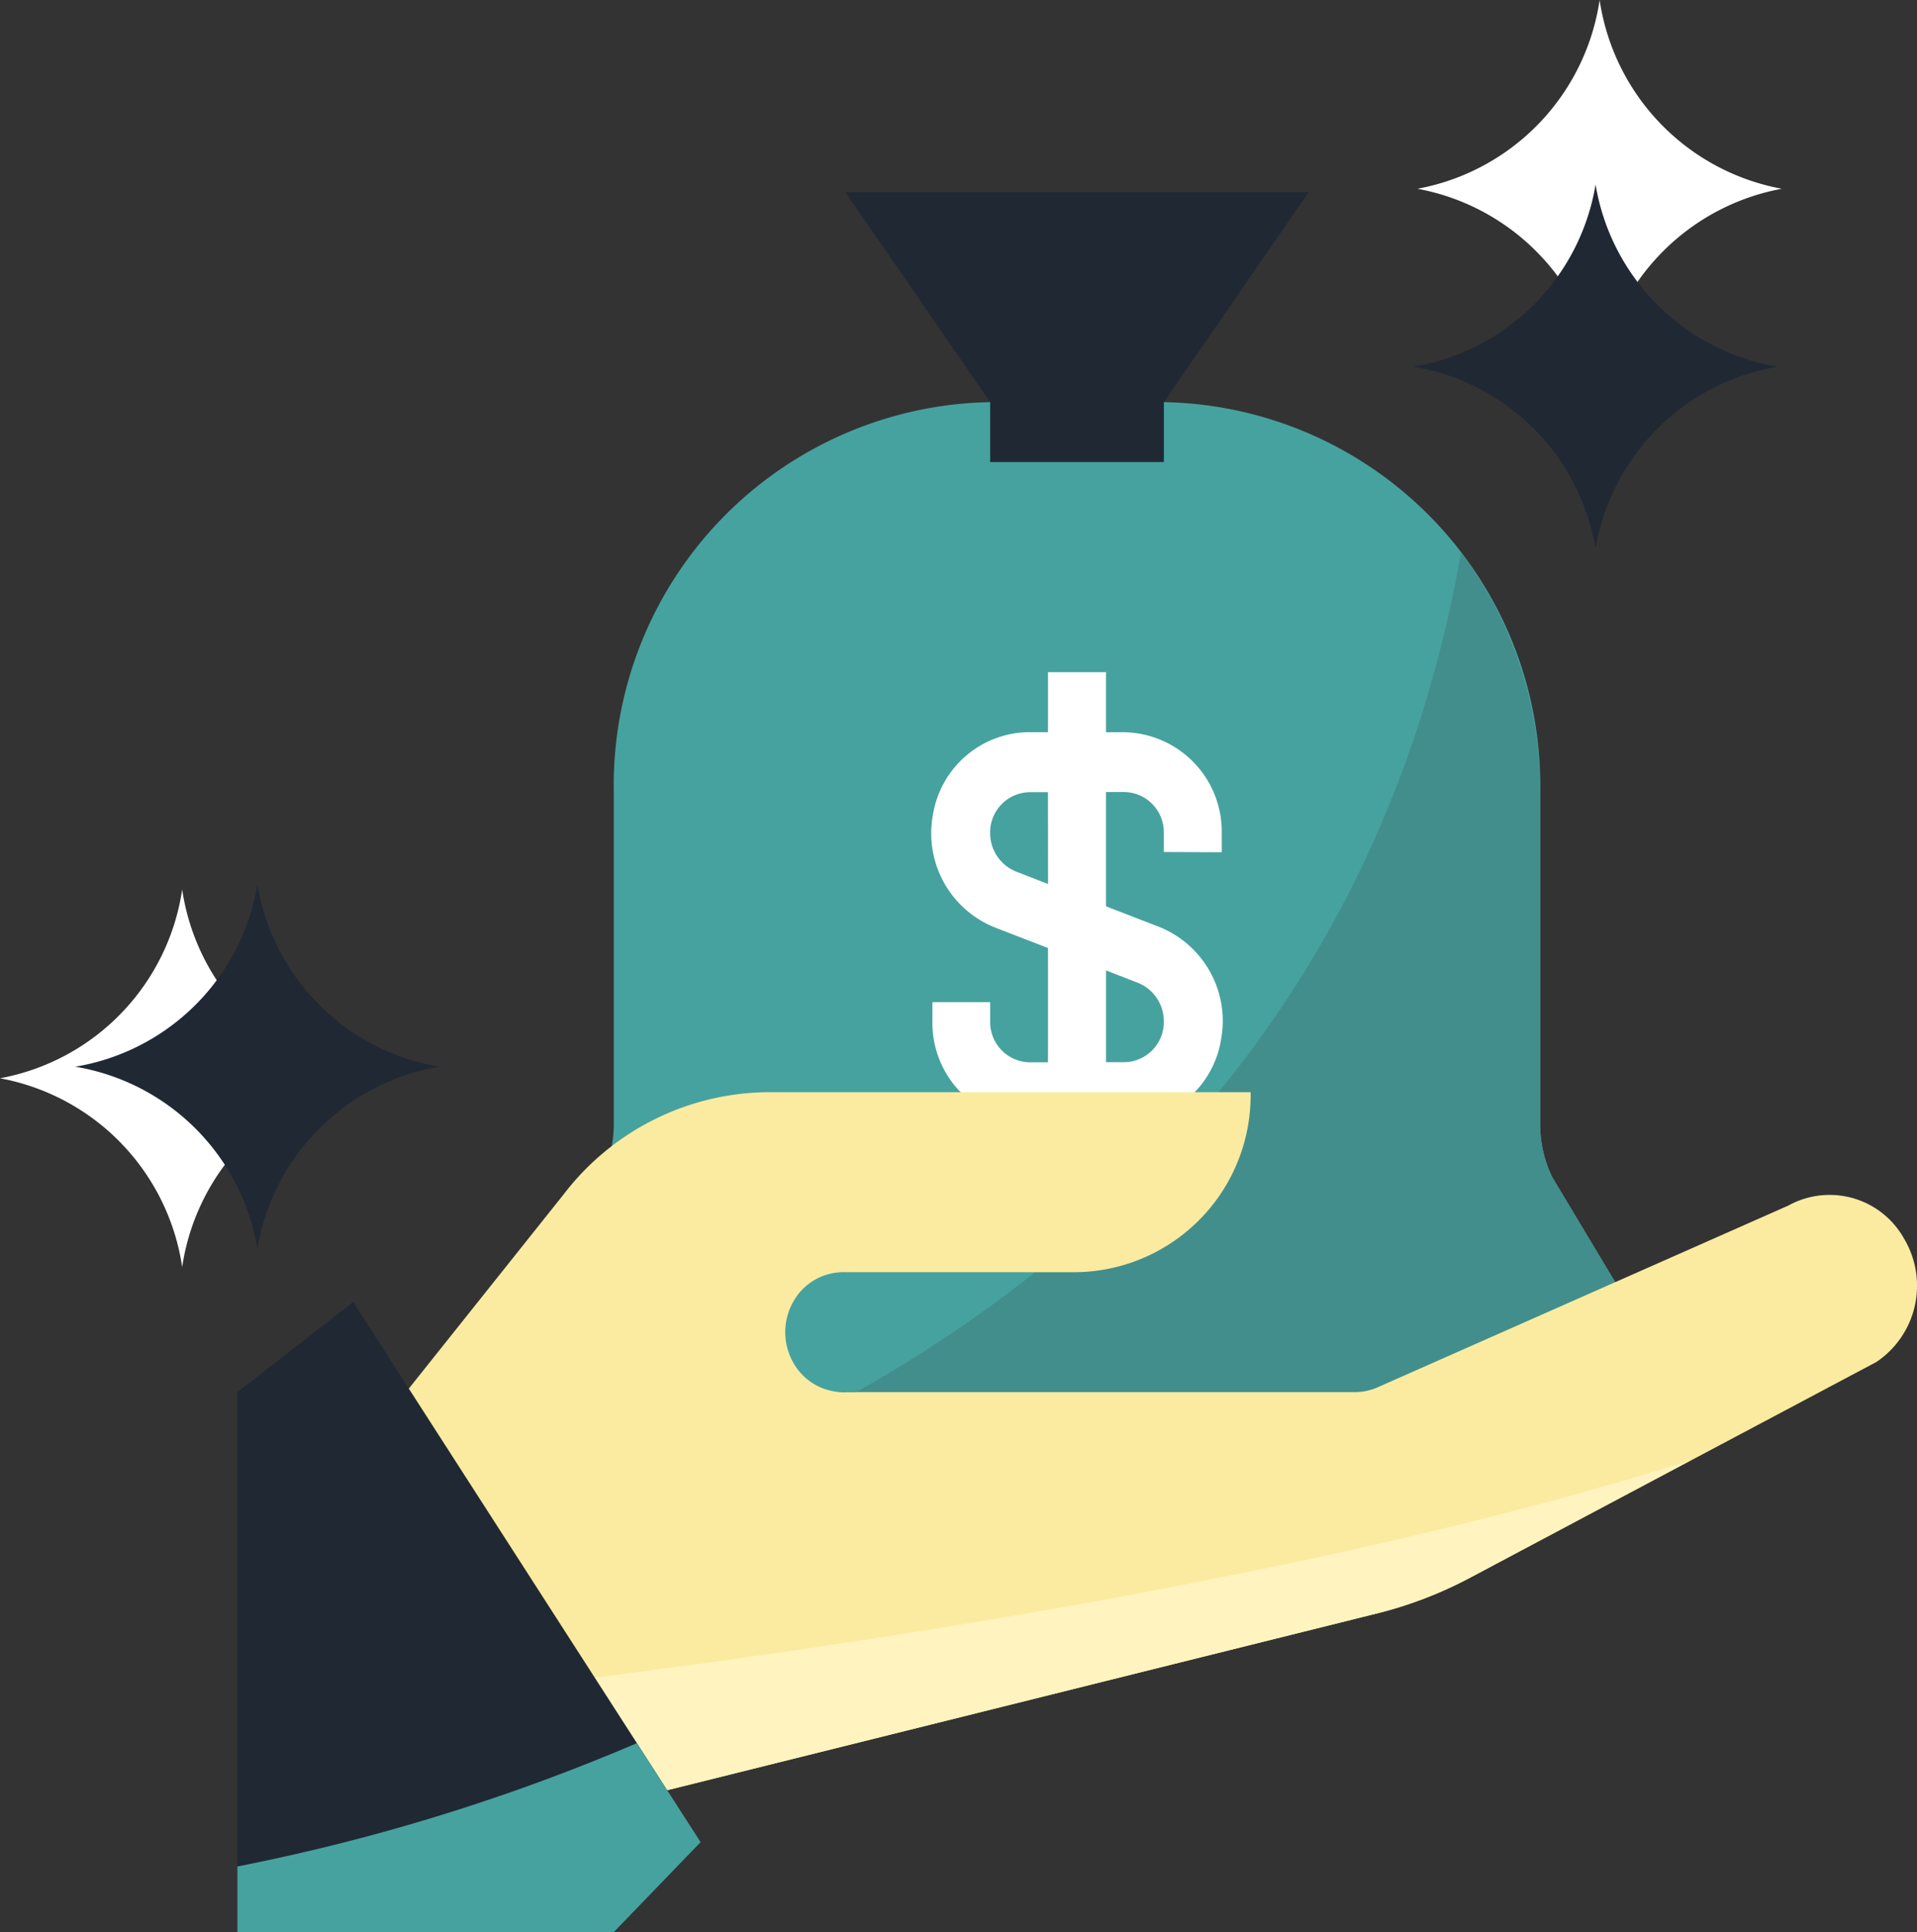
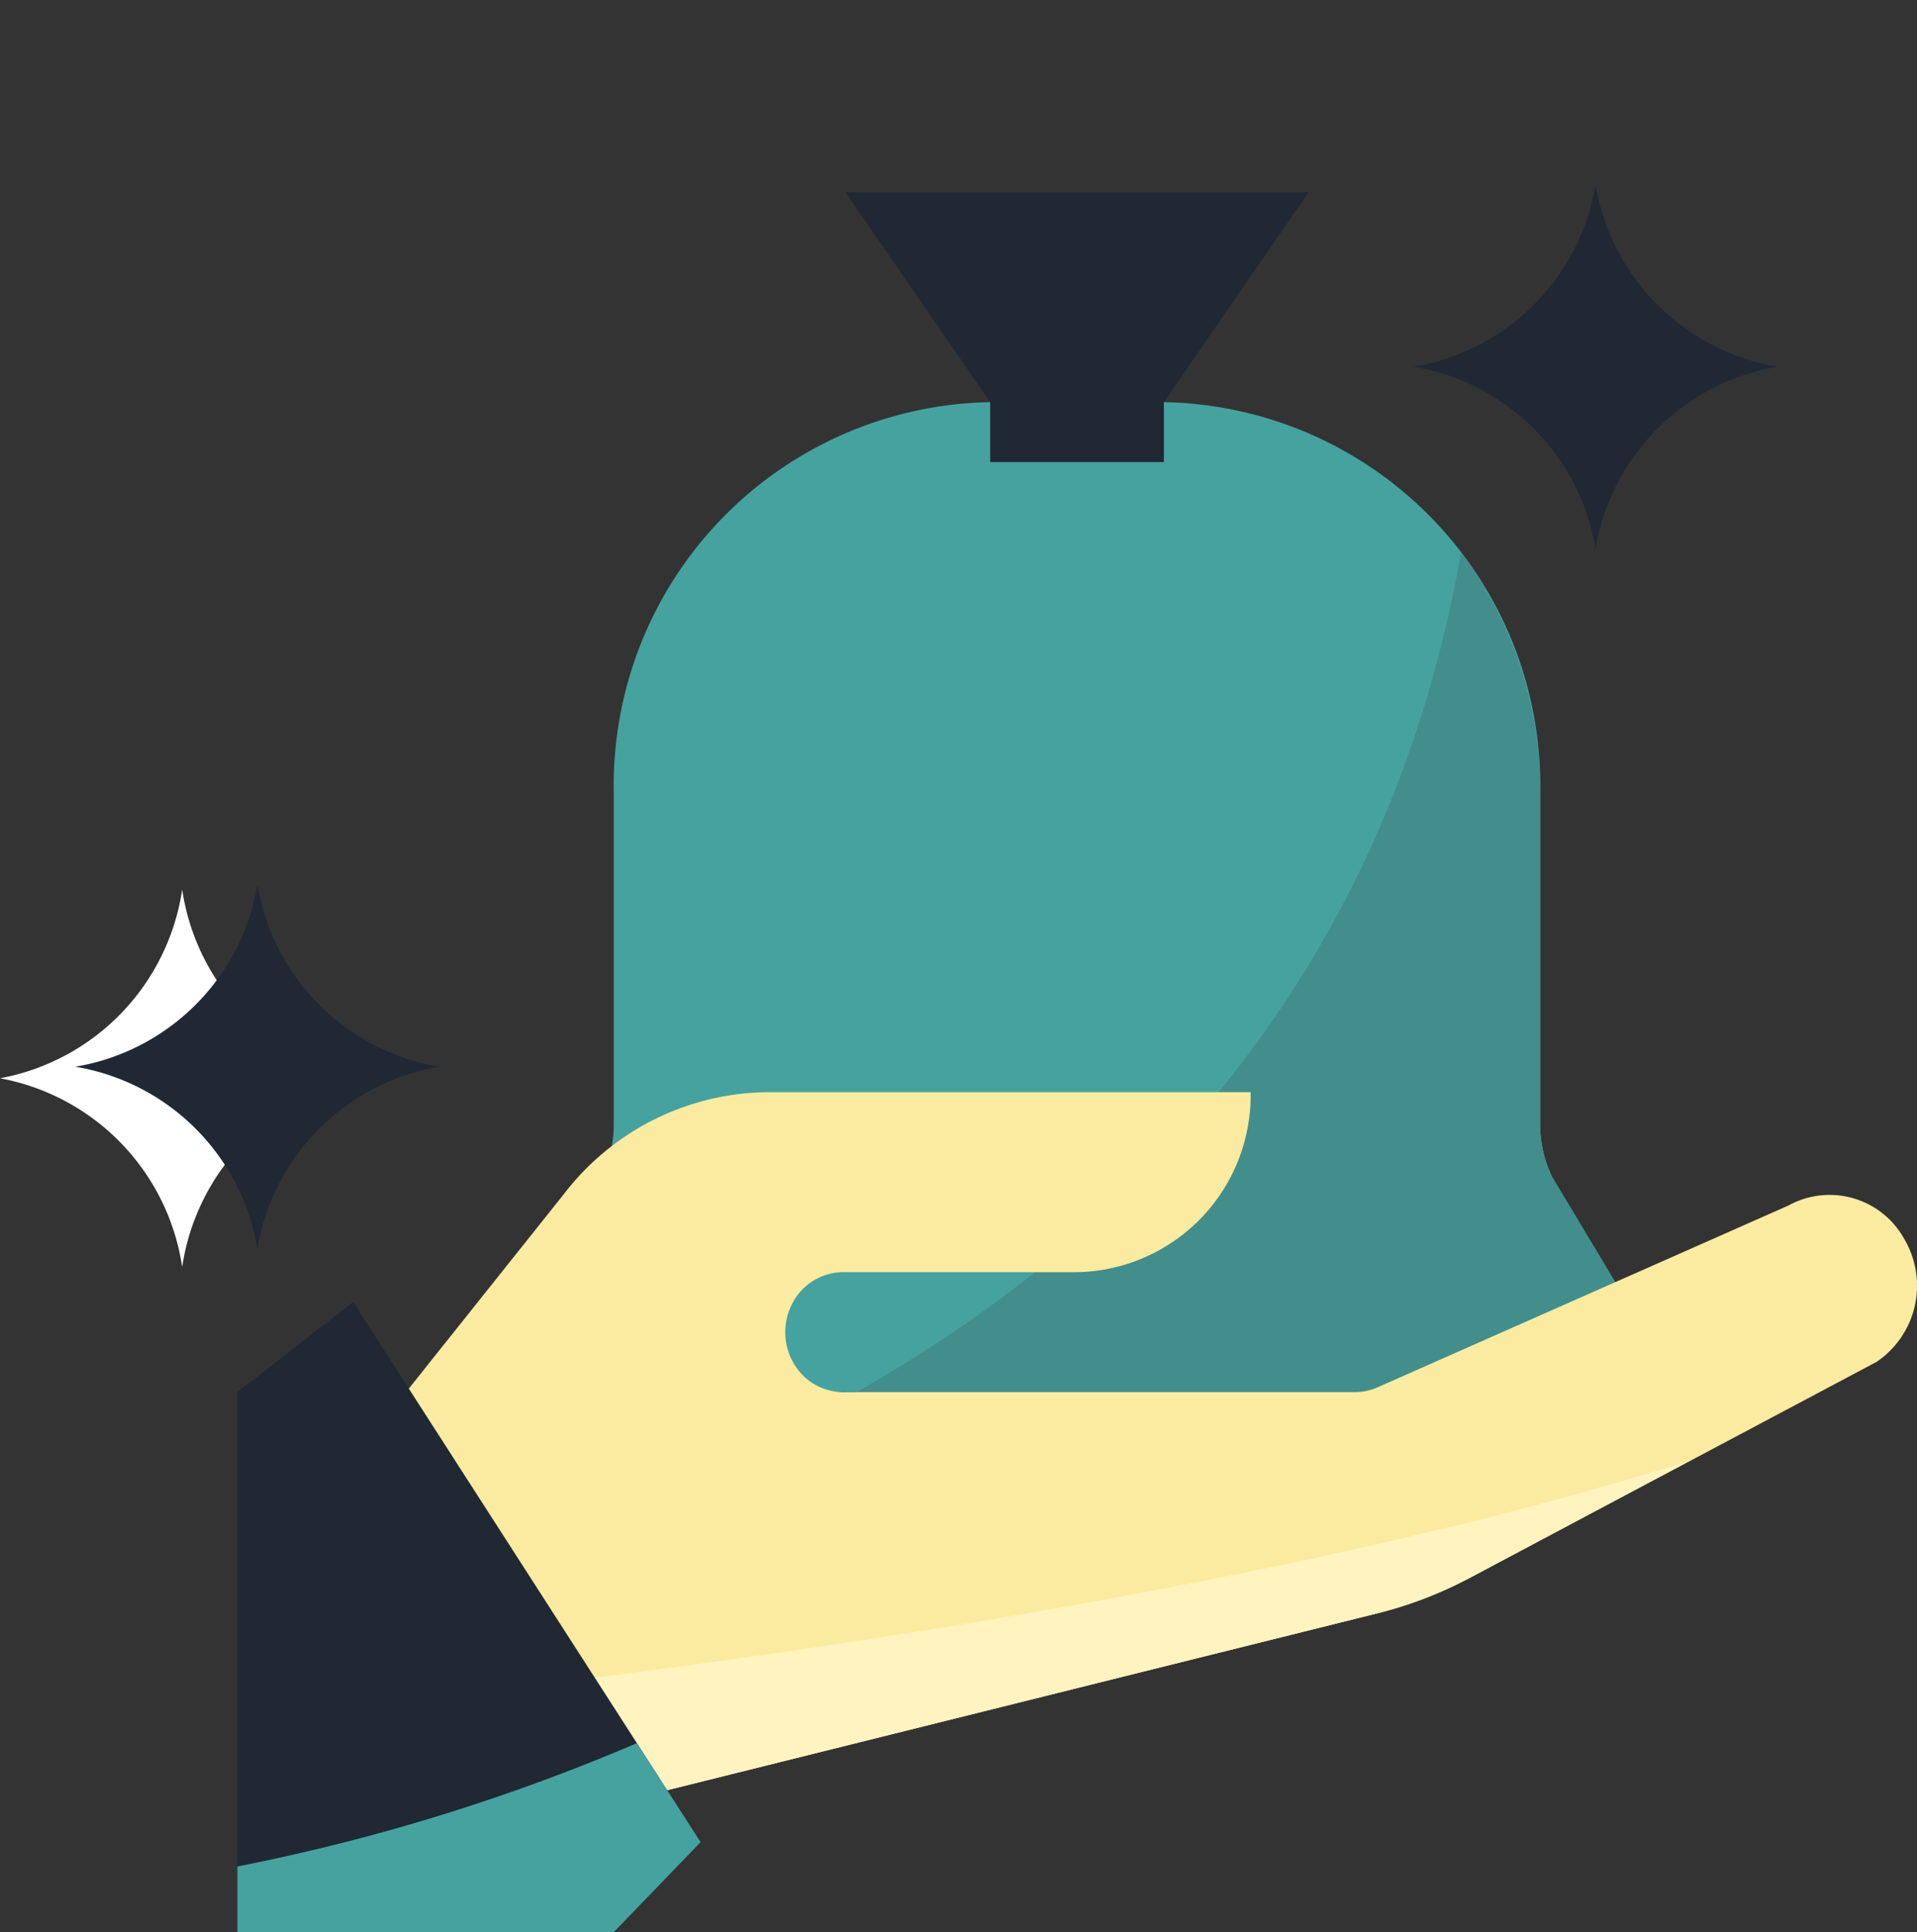
<svg xmlns="http://www.w3.org/2000/svg" id="price" width="72.69" height="73.279" viewBox="0 0 72.69 73.279">
  <rect x="0" y="0" width="72.69" height="73.279" fill="#333333" stroke="none" />
  <g id="bank" transform="translate(9.001 7.287)">
    <g id="Group_1330" data-name="Group 1330" transform="translate(10.978 0)">
      <path id="Path_12828" data-name="Path 12828" d="M129.971,96.737a2.749,2.749,0,0,0-.384-1.41l-2.448-4.084a4.606,4.606,0,0,1-.462-2.022V76.632a14.538,14.538,0,0,0-14.272-14.791h-6.587A14.538,14.538,0,0,0,91.547,76.632V89.216a4.6,4.6,0,0,1-.462,2.022l-2.448,4.084a2.747,2.747,0,0,0-.384,1.41h0a2.615,2.615,0,0,0,2.557,2.65h36.6A2.615,2.615,0,0,0,129.971,96.737Z" transform="translate(-88.253 -53.877)" fill="#46a29f" />
      <path id="Path_12829" data-name="Path 12829" d="M197.412,8.027,202.9.063H185.335l5.49,7.964V10.3h6.587Z" transform="translate(-173.258 -0.063)" fill="#202833" />
    </g>
    <path id="Path_12830" data-name="Path 12830" d="M217.452,133.76,215,129.676a4.606,4.606,0,0,1-.462-2.022V115.071a15.137,15.137,0,0,0-3-9.1c-2.926,16.737-13.251,26.386-22.945,31.858h26.677a2.556,2.556,0,0,0,2.251-1.362,2.747,2.747,0,0,0-.055-2.7Z" transform="translate(-165.139 -92.311)" fill="#428e8c" />
-     <path id="Path_12831" data-name="Path 12831" d="M222.712,148.1v-.728a3.769,3.769,0,0,0-3.689-3.823h-.7V141.27h-2.2v2.276h-.7a3.726,3.726,0,0,0-3.663,3.139,3.844,3.844,0,0,0,2.363,4.274l2,.773v4.335h-.7a1.522,1.522,0,0,1-1.492-1.547h0v-.733h-2.191v.728a3.769,3.769,0,0,0,3.689,3.823h3.594a3.726,3.726,0,0,0,3.663-3.139,3.844,3.844,0,0,0-2.363-4.274l-2-.773v-4.335h.7a1.522,1.522,0,0,1,1.492,1.547h0v.728Zm-3.162,4.96a1.57,1.57,0,0,1,.966,1.456,1.522,1.522,0,0,1-1.492,1.547h-.7v-3.481Zm-3.425-3.755-1.229-.479a1.57,1.57,0,0,1-.966-1.456,1.522,1.522,0,0,1,1.492-1.547h.7Z" transform="translate(-185.386 -123.066)" fill="#fff" />
    <path id="Path_12834" data-name="Path 12834" d="M101.84,270.389a3.231,3.231,0,0,0-4.389-1.264L81.872,276.02a2.136,2.136,0,0,1-.866.182H61.692a2.179,2.179,0,0,1-1.972-1.111,2.348,2.348,0,0,1,0-2.327,2.179,2.179,0,0,1,1.972-1.111h8.779a6.71,6.71,0,0,0,6.587-6.827H58.794A9.854,9.854,0,0,0,51.01,268.7l-6.883,8.636,7.751,14.724,29.828-7.43a15.5,15.5,0,0,0,3.711-1.41l15.369-8.161A3.485,3.485,0,0,0,101.84,270.389Z" transform="translate(-38.637 -230.692)" fill="#fbeba0" />
    <path id="Path_12835" data-name="Path 12835" d="M86.578,381.782l2.469,4.687,29.828-7.43a15.493,15.493,0,0,0,3.711-1.41L130.9,373.2C117.087,377.578,98.753,380.315,86.578,381.782Z" transform="translate(-75.808 -325.099)" fill="#fff4bf" />
    <path id="Path_12836" data-name="Path 12836" d="M0,330.018V350.5H14.272l3.294-3.413L4.389,326.6Z" transform="translate(0 -284.507)" fill="#202833" />
    <path id="Path_12837" data-name="Path 12837" d="M0,463.507H14.272l3.294-3.414-2.416-3.755A75.615,75.615,0,0,1,0,461.016Z" transform="translate(0 -397.516)" fill="#46a29f" />
  </g>
  <g id="Group_1331" data-name="Group 1331" transform="translate(0)">
-     <path id="Path_12832" data-name="Path 12832" d="M404.054,32.034h0a8.554,8.554,0,0,0-6.908-7.159h0a8.554,8.554,0,0,0,6.908-7.159h0a8.555,8.555,0,0,0,6.908,7.159h0a8.555,8.555,0,0,0-6.908,7.159Z" transform="translate(-343.398 -17.716)" fill="#fff" />
    <path id="Path_12833" data-name="Path 12833" d="M6.908,208.543h0A8.554,8.554,0,0,0,0,201.384H0a8.554,8.554,0,0,0,6.908-7.159h0a8.554,8.554,0,0,0,6.908,7.159h0a8.555,8.555,0,0,0-6.908,7.159Z" transform="translate(0 -160.49)" fill="#fff" />
  </g>
  <g id="Group_1845" data-name="Group 1845" transform="translate(-11.147 5)">
    <g id="Group_1331-2" data-name="Group 1331" transform="translate(11 2)">
      <path id="Path_12832-2" data-name="Path 12832" d="M404.053,31.53h0a8.4,8.4,0,0,0-6.907-6.907h0a8.4,8.4,0,0,0,6.907-6.907h0a8.4,8.4,0,0,0,6.907,6.907h0a8.4,8.4,0,0,0-6.907,6.907Z" transform="translate(-343.404 -17.716)" fill="#202833" />
      <path id="Path_12833-2" data-name="Path 12833" d="M6.907,208.039h0A8.4,8.4,0,0,0,0,201.132H0a8.4,8.4,0,0,0,6.907-6.907h0a8.4,8.4,0,0,0,6.907,6.907h0a8.4,8.4,0,0,0-6.907,6.907Z" transform="translate(3 -167.677)" fill="#202833" />
    </g>
  </g>
</svg>